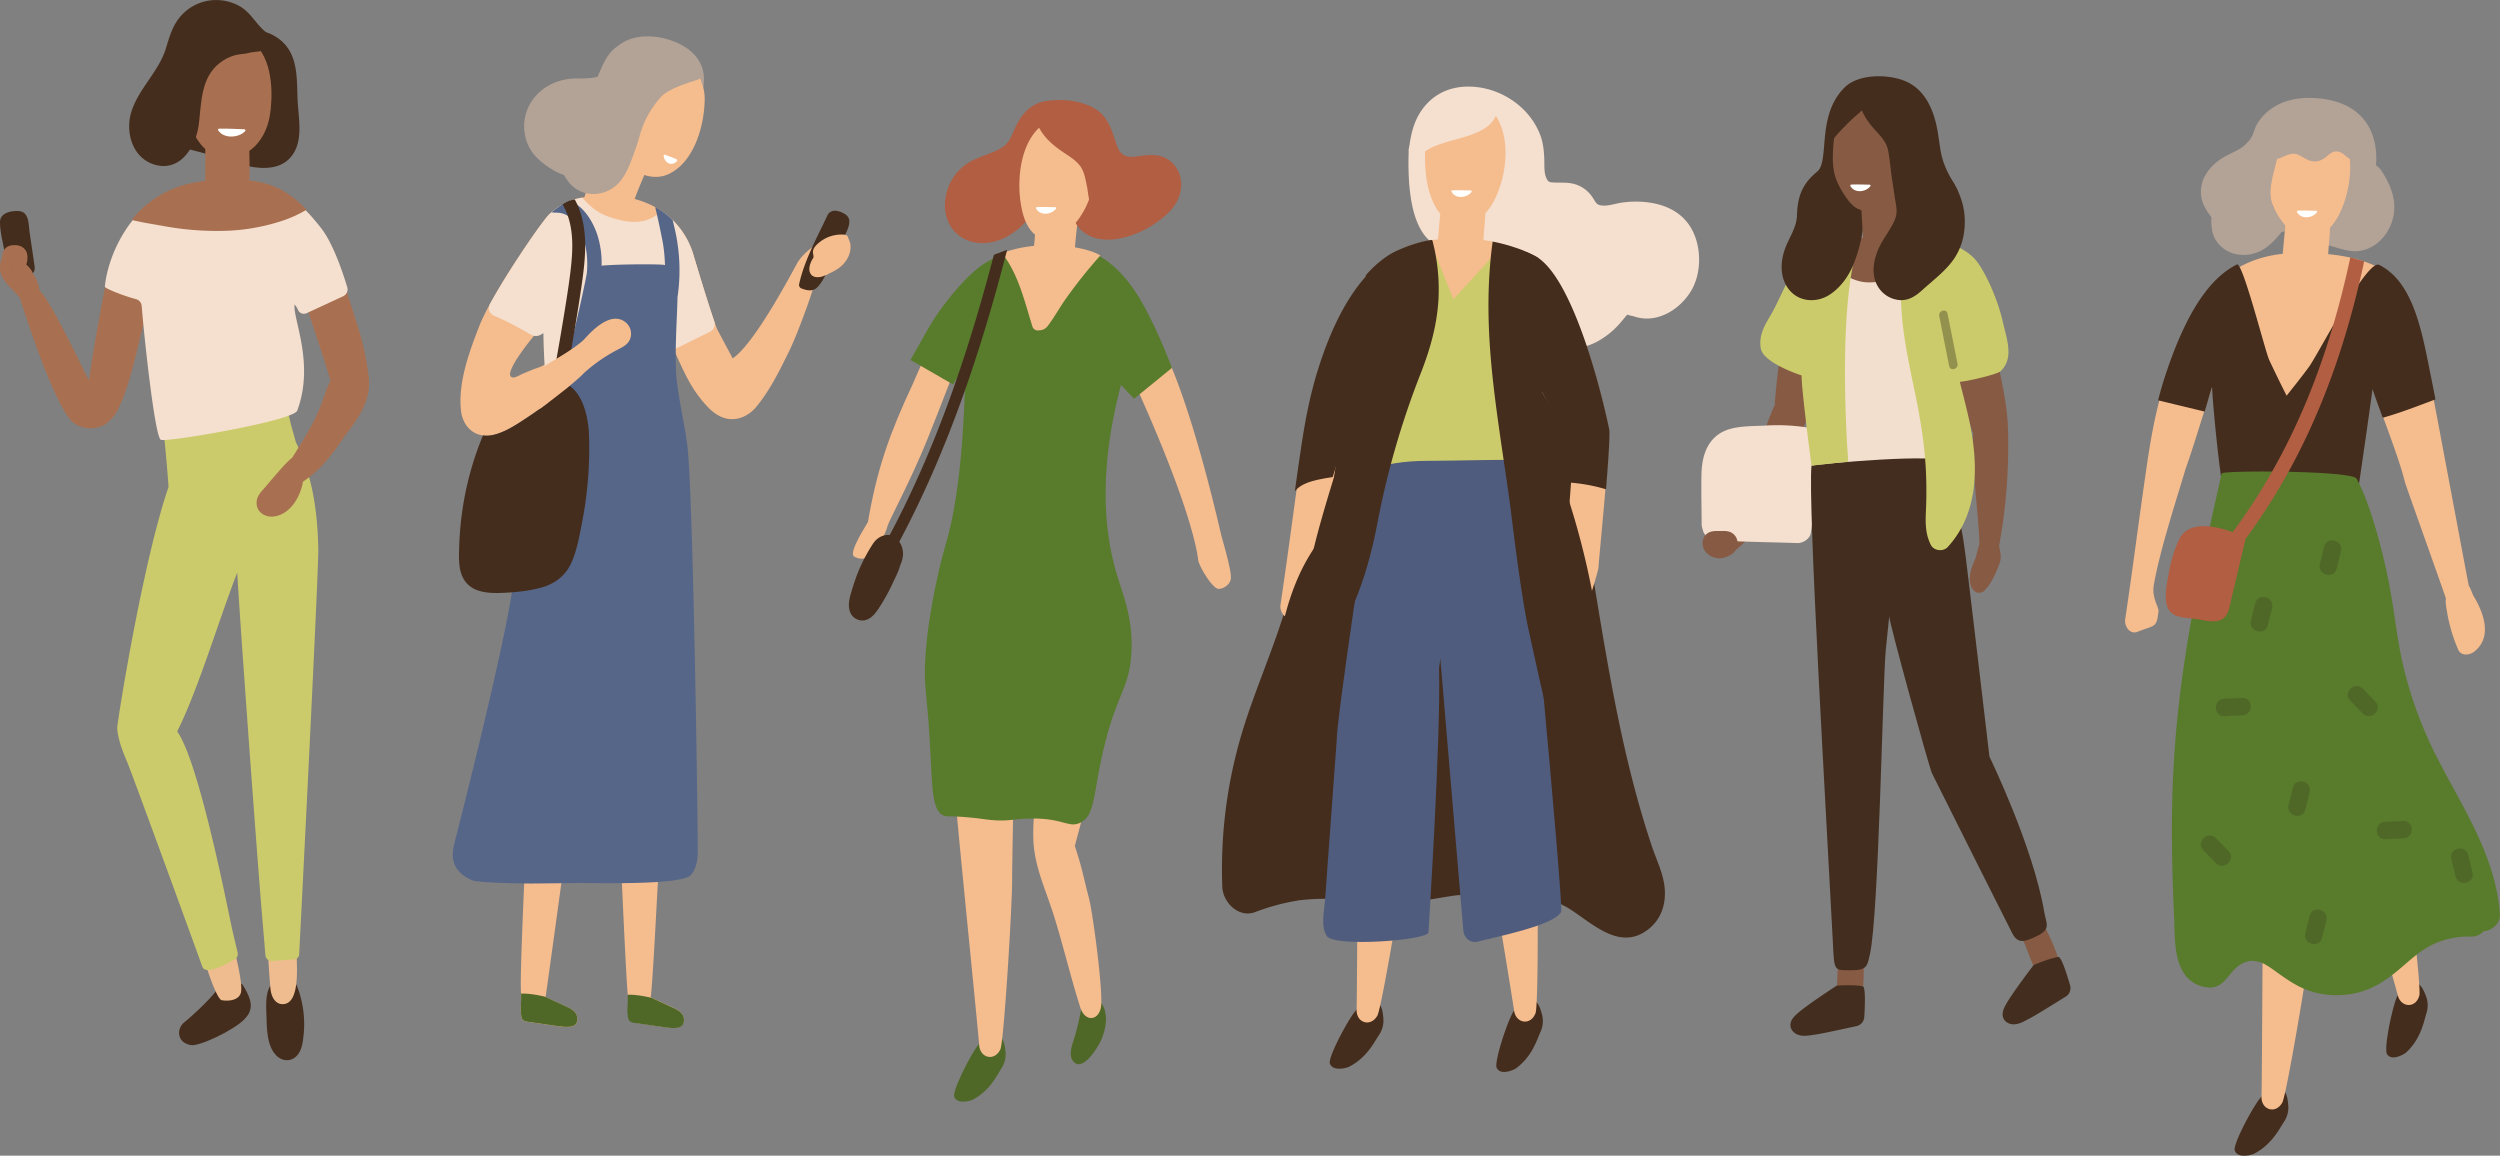
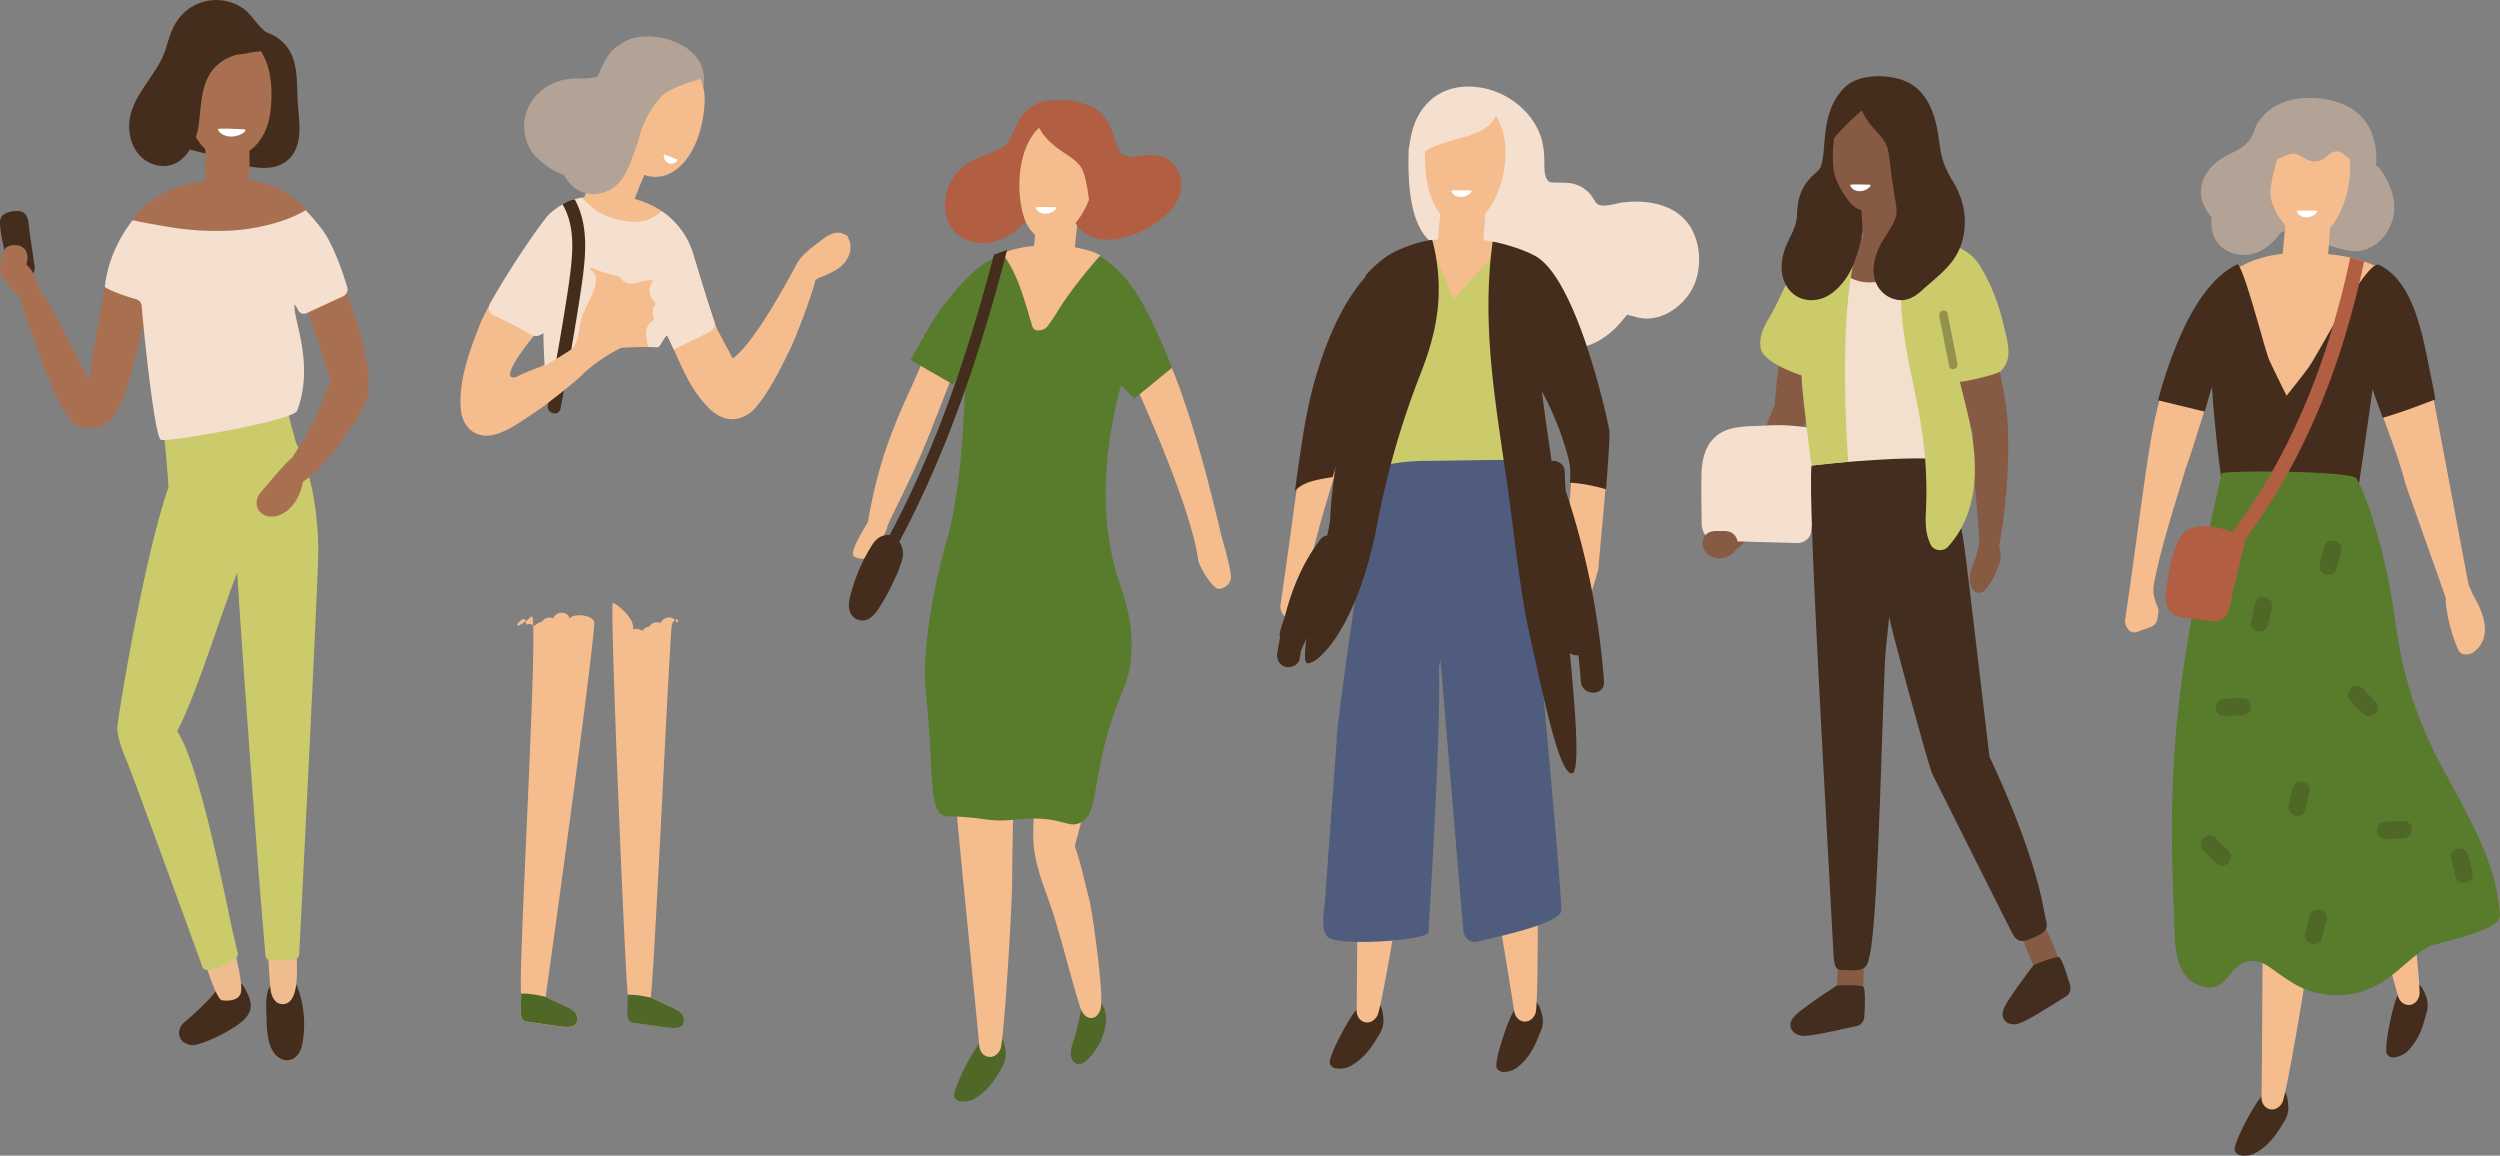
<svg xmlns="http://www.w3.org/2000/svg" viewBox="0 0 1730.06 799.76">
  <rect x="0" y="0" width="1730.06" height="799.76" fill="#808080" stroke="none" />
  <defs>
    <style>.cls-1{fill:#f5bc8e;}.cls-2{fill:#4f6827;}.cls-3{fill:#b3a296;}.cls-4{fill:#f5dfce;}.cls-5{fill:#566688;}.cls-6{fill:#442d1d;}.cls-7{fill:#587b2c;}.cls-8{fill:#b15e42;}.cls-9{fill:#efbc90;}.cls-10{fill:#a87051;}.cls-11{fill:#cccb6b;}.cls-12{fill:#4f5c7d;}.cls-13{fill:#875a44;}.cls-14{fill:#422d1e;}.cls-15{fill:#f3dfce;}.cls-16{fill:#93914e;}.cls-17{fill:#fff;}</style>
  </defs>
  <title>SFWI2</title>
  <g id="Layer_2" data-name="Layer 2">
    <g id="_1" data-name=" 1">
      <path class="cls-1" d="M588.6,170.36c-.21-5.31-4-9.82-9.57-9.33-5.34.46-10.37,5.11-14.5,8.2-4.7,3.52-9.19,7.13-12.4,12.12-1.77,2.74-29.1,56-45.1,66.64-.25-.45-.49-.91-.73-1.36-4.09-7.75-5.52-10.31-9.61-18.06-2.78-5.28-15.78-48.72-16.86-52.34a55.11,55.11,0,0,0-28.11-33.79c-11.63-5.8-24.1-7.71-36.68-7.35-16.89,1.48-23.66,4.91-24.1,5.57a48.83,48.83,0,0,0-10.7,7.52c-5.5,5.09-39.94,55.52-48.38,77-7,17.91-14.86,39.07-12.89,58.58,1.22,12.16,10.43,20.13,22.83,17.11,8.74-2.13,17.34-8.17,24.74-13.08a194.79,194.79,0,0,0,47.93-45.44,242.9,242.9,0,0,1,28.43-2.18q6.15-.1,12.31.08c1.64,0,4.77-8.17,6.48-8,9.36,18.53,13.87,34.7,28.41,49.69,14.76,15.23,28.39,5.34,32.67.31,9.69-11.41,16.74-25.82,23.3-39.18,7.07-14.42,18.63-47.84,18.09-49.11.07-.06.13-.13.2-.2a29.2,29.2,0,0,1,4.21-2.29c5.06-2.13,10.17-4,14.19-7.86C586.35,180.13,588.79,175.43,588.6,170.36ZM380.5,245.19c-.32,2.26-.43,4.45-2.15,6.06-2.57,2.42-7.32,3.51-10.51,4.85l-5.95,2.48c-1.79.73-5.07,2.87-7,2.64-8.61-1,14.52-29,17.13-31.66.95-1,2.39.42,1.64,1.43l.47-.38c.17-.17.33-.35.5-.51a1,1,0,0,1,.6-.29,24.62,24.62,0,0,1,5.09-2.84c.67-.28,1.39.41,1.39,1.06A126.2,126.2,0,0,1,380.5,245.19Z" />
      <path class="cls-1" d="M435.28,688.34c0-.83,9.81-1.33,12.25.23,2.81,1.81,5.23,2.63,15,7.27,4.16,2,10.17,3.83,10.64,9.07.4,4.46-1.47,7.59-12.62,5.92-3.46-.52-19-2.65-20.92-3s-3.13-1.48-4-3.44C435.12,703.42,435.62,695.36,435.28,688.34Z" />
      <path class="cls-1" d="M363.78,429.89c-1-6.32-12.67,9.63,0,0Z" />
      <path class="cls-1" d="M367.9,426.57c-1.6,1.36-2.95,2.44-4.12,3.32a2.51,2.51,0,0,1,.05.31l.18,2a6.66,6.66,0,0,1,5,.34C368.8,428.26,368.46,426.1,367.9,426.57Z" />
      <path class="cls-1" d="M411.29,431.7c.48-6.34-14.08-7.59-17.14-3.81-1.62-5.29-9.19-5-11.23-.08-2.74-1.09-6.36-.28-7.79,2.46a7.3,7.3,0,0,0-5,3,6.66,6.66,0,0,0-1.14-.69c1.52,37.49-10.24,238-8.39,254.61.34,7-.63,10.61-.09,13.76.05.25.17,3.52,1.1,4.53,1.46,1.58,2.37,1.42,4.32,1.76s17.47,2.45,20.93,3c11.15,1.67,13-1.46,12.61-5.92-.46-5.24-6.47-7.09-10.63-9.07-5.85-2.78-9.05-4.19-11.28-5.26C377.69,689.67,408.49,468.9,411.29,431.7Z" />
      <path class="cls-1" d="M424,417.54c.38-1.48,13.45,8.14,14.13,16l.18,2a6.66,6.66,0,0,1,6.11,1,7.3,7.3,0,0,1,5-2.95c1.43-2.74,5.05-3.55,7.79-2.46,2-5,9.61-5.2,11.23.08,3.06-3.78-3.24-3.61-3.72,2.72-2.8,37.2-12.55,251.79-14.5,256.16-3.25,7.31-14.51,5.81-14.72,1.73a26.62,26.62,0,0,1-1.05-3.41C432.37,669.87,422.18,424.45,424,417.54Z" />
      <path class="cls-2" d="M360.61,687.6c.28,6.71-.64,10.22-.11,13.3.05.25.17,3.52,1.1,4.53,1.46,1.58,2.37,1.42,4.32,1.76s17.47,2.45,20.93,3c11.15,1.67,13-1.46,12.61-5.92-.46-5.24-6.47-7.09-10.63-9.07-5.84-2.78-9-4.19-11.28-5.26C377.69,689.67,366.28,687.19,360.61,687.6Z" />
      <path class="cls-2" d="M434.42,688.39c.28,6.71-.63,10.22-.1,13.3,0,.26.17,3.53,1.09,4.53,1.47,1.59,2.38,1.42,4.32,1.76s17.47,2.46,20.93,3c11.15,1.67,13-1.45,12.62-5.92-.47-5.23-6.48-7.08-10.64-9.07-5.84-2.78-9-4.19-11.28-5.26C451.5,690.46,440.1,688,434.42,688.39Z" />
      <path class="cls-1" d="M445.17,97.92c-3.63-2.12-9.3-1.62-12.32,1.58-.19.08-.39.14-.57.23-13.39-4.34-24.75,25.51-28.75,39.84-1.33,4.75,4.92.47,9.3,2.23a10,10,0,0,0,4.91.71,9.59,9.59,0,0,0,1.58.57,10.53,10.53,0,0,0,5.28,2.29c5.09,2.37,12.1,1,14.09-6,1.5-5.23,8.55-21.36,8.55-21.36a10.39,10.39,0,0,0,1.28-3.4,9,9,0,0,0,1.11-5.7C450.56,104.72,449.29,100.33,445.17,97.92Z" />
      <path class="cls-3" d="M476.12,33.91c-12.22-8.92-34-12.71-47-3.26-4.36,3.17-6.5,8.69-3.58,13.68,2.52,4.31,9.29,6.78,13.68,3.59,6.94-5.05,19.2-2.47,25.64,2.4,2.87,2.18,2.54,4.94,1.86,8.24-1.23,6-3,11.82-4.46,17.7-3.18,12.48,16.1,17.81,19.28,5.32,2.11-8.27,5.19-16.9,5.6-25.48C487.57,46.91,483.45,39.25,476.12,33.91Z" />
      <path class="cls-1" d="M487.66,68.19c0-20.65-23.57-45.19-42.32-26.71a27.68,27.68,0,0,0-5.43,7.85,13.66,13.66,0,0,0-5.48,5.4c-5.58,9.72-8.12,22.06-8.42,33.17-.26,9.72,2.54,19.74,9.38,26.67s17.94,10.12,27.09,6C480.46,112.37,487.62,86.58,487.66,68.19Z" />
      <path class="cls-3" d="M477.27,37.75c-8.25-4.84-18.47-7.55-28-5.75a19.17,19.17,0,0,0-4.9,1.68A9,9,0,0,0,434,29.22c-12.23,3-16,13.61-20.39,23.83-6.33,1.94-14,.73-20.38,1.64-10.66,1.52-20.06,7-25.85,16.19a31.73,31.73,0,0,0,1.27,35c7.76,9.55,19.23,14.69,21.59,15.21a62.16,62.16,0,0,0,3.9,5.64c9.86,11.42,27.27,9.25,35.86-2.3,4.8-6.45,7.38-14.72,10.07-22.23.91-2.55,1.73-5.11,2.44-7.7a65.67,65.67,0,0,1,15.15-27.67c4.87-5.21,17.68-9.28,24.58-11.49C489.86,52.87,484.51,42,477.27,37.75Z" />
      <path class="cls-4" d="M479.84,176.23a55.48,55.48,0,0,0-22-30.18c-5.27,5-13.64,9.51-27.4,6.5-6.36-1.38-12.16-3.21-17.22-6.48a53,53,0,0,1-10.3-9.34c-8.14,1.58-11.68,3.46-12,3.93a49.06,49.06,0,0,0-10.7,7.52c-4.45,4.13-27.93,38.06-41.16,62.21a5.83,5.83,0,0,0,3,8.21c8.33,3.32,19.2,9.42,25.31,13a7,7,0,0,0,7.48-.33,8.83,8.83,0,0,1,1.18-.66c.17,10,.84,29.86,2.27,33.15,2.94,6.77,10.1-16.86,15.86-21,7-5,5.83-13.75,7.91-21.11,2.4-8.5,7.85-15.72,10.05-24.32a6.85,6.85,0,0,0,.14-2.68,7.19,7.19,0,0,0-4.11-8.2l.64-1.19a125,125,0,0,0,19.75,6.06A9.59,9.59,0,0,0,439.38,196c2.9-.68,5.86-1.41,8.86-2,1.33.06,2.65.1,4,.12l-.07.08c-4.46,4.75-2.85,12.5,1.83,15.74-.3.4-.62.79-.92,1.19-2,2.62-1.72,6.51-.26,9.51-1.05,1.05-2.11,2.09-3.14,3.16a10.09,10.09,0,0,0-2.07,10.37,10.21,10.21,0,0,0,1.25,6h0q3.2,0,6.38.11c1.64,0,4.77-8.17,6.48-8,1.53,3,3.05,6.27,4.6,9.64q12.57-6.09,25.07-12.36a5.89,5.89,0,0,0,2.92-7.18C489.56,208.75,480.72,179.19,479.84,176.23Z" />
-       <path class="cls-5" d="M482.79,580.24c0-20.66-3-226.62-6.76-268.5-1.44-15.82-7.78-40.31-8.25-56-.58-19.28.77-35.29,1.07-50.06a125.46,125.46,0,0,0,1-28.33,130,130,0,0,0-2.66-17.89c-.24-1.08-.82-3.62-1.63-6.89-.07-.27-.17-.33-.17-.33a49.25,49.25,0,0,0-6.36-5.48,59,59,0,0,0-5.63-3.42s.14.52.18.71c2.45,10.18,5,23.06,5.21,24.47a112.07,112.07,0,0,1,1.37,14.41c0,.19,0,.39,0,.58a6,6,0,0,0-1.38-.3c-7.15-.55-31.8-.34-42.47.63a63.65,63.65,0,0,0-2.72-20.62c-3-9.51-9.18-19.78-18.39-24-.22-.11-.44-.21-.67-.3-.8-.34-5.12,2.26-8.22,4.46-2.64,1.87-4.76,3.6-4.76,3.6s2.17.16,4.36.23c11.37.38,17.32,14.25,19.3,23.52a61.87,61.87,0,0,1,.86,18.47c-1.44,9.06-16.6,77.62-22.85,87.56-5.87,9.31-12.29,23.07-14.75,37-8.06,45.56-11.81,78-13.27,89.52-5.36,42.2-38.17,170.07-40.35,178.8-1.59,6.38-5.38,19.45,11.62,27,4.61,2,36.94,2.39,42.57,2.33l31.78-.33c10.59-.11,70.91,1.67,77.23-5.52C484.05,598.73,482.78,588.54,482.79,580.24Z" />
      <path class="cls-6" d="M389.26,141.42s.23.3.3.42c8.49,15,6.91,32.88,4.8,49.36-2.59,20.24-11.19,69.23-15.18,89.24-1.12,5.66,7.55,8.08,8.68,2.4,4.25-21.33,13-71.67,15.7-93.25,2.14-17.26,2.84-35.56-5.64-51.23l-.23-.43a23.37,23.37,0,0,0-4.57,1.36C392.15,139.78,389.26,141.42,389.26,141.42Z" />
-       <path class="cls-6" d="M394.2,267c-8.93,7.34-19.93,15.52-20.18,15.57l0,0q-3.64,2.68-7.44,5.2c-7.4,4.91-16,10.95-24.74,13.08a20.42,20.42,0,0,1-7.61.47,215.89,215.89,0,0,0-13.38,46.3,221.78,221.78,0,0,0-3.07,30.64c-.24,8-.83,17.44,4.27,24.22,5.84,7.79,16.74,8.16,25.64,7.81s18.9-1.33,27.62-3.89,15.78-7.87,19.74-16.21,5.67-17.92,7.42-26.94a269,269,0,0,0,5.11-62.92C407,288.56,403.67,273.79,394.2,267Z" />
      <path class="cls-1" d="M432.37,222.61c-11.68-8.37-27,11.39-29,13.13-12,10.24-26.74,16.16-38.73,26.41-2.79,2.38-2.29,6.06-.35,8.57-3.39,3.07-1.38,8.16,2.1,10.14,1.85,1.85,5,3.31,7.65,1.73.37-.07,24.13-17.84,30.12-24.5a112.27,112.27,0,0,1,22.59-15.76c3.71-2,7.78-3.61,9.33-7.86A10.15,10.15,0,0,0,432.37,222.61Z" />
-       <path class="cls-6" d="M587.72,152.55c-.31-3.64-4.46-5.53-7.69-6.41-4.25-1.15-6.64,1.22-7.21,2.44-7.23,15.53-16.09,31.19-19.79,48a2.58,2.58,0,0,0,1.75,3.08c3.68,1.41,7.76,2.23,10.83-.83,3.8-3.78,6.27-10,8.77-14.74q4.44-8.34,8.27-17C584.51,162.9,588.11,157.27,587.72,152.55Z" />
      <path class="cls-1" d="M587,168.49l0-3.58a2.57,2.57,0,0,0-2.5-2.5,24.24,24.24,0,0,0-16.81,4.78c-2.14,1.64-4.64,3.79-5.08,6.61-.19,1.23.28,2.27.33,3.54,0,.31,0,.63,0,.95-2,2.87-4,7.67-2.06,11.06,1.71,3,5.72,2.82,8.53,1.86,8-2.72,13.8-11.18,16.88-18.57a1.9,1.9,0,0,0-.38-2.09A2.28,2.28,0,0,0,587,168.49Z" />
      <path class="cls-1" d="M745.35,146.9a11.61,11.61,0,0,0-7.69-5.52,14.07,14.07,0,0,0-1.52-.24,12.78,12.78,0,0,0-12.51.66c-7.3,4.66-7,18.32-7.8,26-.89,8.14-3.41,18.87,1.08,26.38,4.83,8.07,14.86,8.77,22.78,5.38,4.95-2.11,3.1-5.37,2.26-10.74,1.52-9.44,2.34-26,3.87-35.43C746.77,147.43,749.56,148.81,745.35,146.9Z" />
      <path class="cls-2" d="M758.93,690.67c-1.56-1.29-1.06,3.64-2.34,4.64-.53-3.89-7.31-3.67-8.05.94a174.54,174.54,0,0,1-4.75,21c-1.3,4.44-4.5,11.75-1.73,16.26,6.06,9.89,17.15-7.85,19.49-12.73C764.57,714.46,769.43,699.33,758.93,690.67Z" />
      <path class="cls-2" d="M680.7,720.52a3.88,3.88,0,0,0-2.53,1.51c-3.26,1.55-19.46,32.48-17.8,36.92,1.34,3.58,5.47,3.76,9.35,3.08a18,18,0,0,0,3.25-.92c12.11-6.27,17.1-17.22,20-21.75a17.56,17.56,0,0,0,2.93-11.15C694.3,711.19,688.25,719.6,680.7,720.52Z" />
      <path class="cls-1" d="M649.54,228.91c-2.68.54-16.28,33.41-17.81,36.67-16,34.17-24.67,58.35-31.09,95.52-.15.88-13.88,21.37-9.6,24,2.51,1.56,6.4,2.26,9.05.51,5.9-3.9,12.64-15.25,14.15-21.71.73-3.13,16-31.41,27.17-59,10.19-25.18,17-43.93,21.4-54C666.93,241.62,649.54,228.91,649.54,228.91Z" />
      <path class="cls-1" d="M845.14,370.41c-5.35-23.25-18.61-77.89-34.19-115.81-.85-1.51-13-23.46-13.86-24.95a8,8,0,0,0-2.41-2.58c-.31-.42-.62-.86-.95-1.28-2.71-3.55-7.13-5.31-11.37-3.24a10.09,10.09,0,0,0-4.87,5.5c-5,1.72-8.25,15.37-4.42,21.07,3.39,5,10.85,13.08,15.58,23.7,38.21,85.74,40.05,112.5,40.43,113.81-.37,3.71,10,21.06,14.27,20.89,3.73-.14,7.83-3.07,8.41-6.94C852.58,395.21,845.56,372.25,845.14,370.41Z" />
      <path class="cls-1" d="M700.42,609.72c.24-40.84,2.15-80.07.7-120.88Q699.89,454,698,419.19c-.58-10.85-15.73-12.18-17.77-2.22-4.6-.52-9.57,2-10,7.81a7.75,7.75,0,0,0-2.05-.36c-5.36-.16-8.51,3.89-9.27,8.72-5.86,37.14-1.48,74.85,1.6,112,3.15,38,15.35,156.9,17.13,178.38.73,8.77,10.79,11.14,14.68,2.53C694.7,720.72,700.29,630,700.42,609.72Z" />
      <path class="cls-1" d="M769.92,442.9a8.85,8.85,0,0,0-7.1-5.6,119.86,119.86,0,0,0,1-15A8.94,8.94,0,0,0,757,413.5a9.07,9.07,0,0,0-10.83.43,8.45,8.45,0,0,0-2.6-.51c-5.21-.17-8.71,3.86-9.28,8.71q-3.28,28-6.56,56.06c-3,15.76-5.28,31.66-7.32,47.56-2.32,18.11-5.92,36.94-5.3,55.24s8.38,34.28,13.87,51.63c6.55,20.67,12,43.86,18.59,64.52,3.25,10.28,12.72,9.43,14.34-.29,1.67-10-5.57-64.83-8.32-75.3-4.18-15.9-4.59-20.51-9.78-36.11l34.83-131.08C780.39,447.69,775.16,443.14,769.92,442.9Z" />
      <path class="cls-7" d="M775.75,266.32c1.62,1.92,9.1,9.6,9.1,9.6L811,254.6s-12-32.28-24.67-51.79c-8.72-13.37-18.49-21.93-26.29-26-11.5-5.93-50.86-12.56-79.16,5.81-12.91,8.38-29.06,29-36.56,41.46-3.12,5.19-14.21,25-14.21,25l29.46,17s6.38-10.88,8.58-12.94c-1.2,65.86-7.29,101-13,121.08a413.61,413.61,0,0,0-10.9,48.55,284.19,284.19,0,0,0-4,34.68c-.84,18,1,20.59,3,52.51,2.11,34.5,1.11,50.69,9.91,54.5,2.12.91,2.16,0,14.86,1,9.17.73,12.42,1.48,17.84,2,11.83,1.09,15.25-.75,26.75-1,23.12-.47,26.66,6.63,34.68,3,10.39-4.73,9.11-18.81,15.85-48.55,9.33-41.16,18.48-43.72,19.82-69.35,1.22-23.46-5.52-38.94-9.91-53.51C764.69,370.48,759.46,328.25,775.75,266.32Z" />
      <path class="cls-8" d="M810.86,112.36c-7.26-6.74-16.28-5.25-25.15-4-6.31.85-10.33-1.06-12.59-7.2-3-8.11-4.72-16.56-11.22-22.79a28.68,28.68,0,0,0-6.66-4.51c-10.9-5-20.85-5.21-30.32-4.06,0,0-.09,0-.11,0a23.64,23.64,0,0,0-8.62,2.65c-7.54,4-11.78,11.29-15,18.92-2.94,7.06-5,9.73-12,13-5.36,2.55-13.61,4.75-19.47,8.53a34.65,34.65,0,0,0-14.94,21.72c-2.21,9.75-.21,20.19,7.36,27.12,7.2,6.6,18.07,7.87,27.14,5.13,14.82-4.47,26-17.53,32.83-31.45a12.83,12.83,0,0,0,1.71,1.1c6.19,3.31,15.15,1.06,18.26-5.56.41-.87.76-1.74,1.08-2.6a62.67,62.67,0,0,0-1.33,6.29c-1.44,9-.32,18.85,7,25.15,13.71,11.81,36.29,4.18,49.46-4.48,6.77-4.46,13.75-10.07,17-17.69C819.06,129,818,118.94,810.86,112.36Zm-58.07-.13c-4.21,2.6-6.95,7.82-8.7,13.14a24.24,24.24,0,0,0-.37-12.28l0-.13a15.76,15.76,0,0,0,6.89-8.78,27.12,27.12,0,0,0,.94-3.78A42,42,0,0,1,752.79,112.23Z" />
      <path class="cls-1" d="M752.19,92.9c-5.87-7.85-16.36-11.73-25.62-8.69a10.73,10.73,0,0,0-5,2.12c-14.37,10.79-17.51,34.06-15.67,50.71.87,7.85,2.83,17.38,8.33,23.41a15.5,15.5,0,0,0,8.5,4.93c3.48,1.09,7,.3,10.41-1.47a20.23,20.23,0,0,0,4.74-3.19,51.57,51.57,0,0,0,8.83-9.53c5.75-8,9-17.43,10.71-27C759.29,113.56,758.87,101.83,752.19,92.9Z" />
      <path class="cls-8" d="M769.85,144c-2.89-4.56-3.3-10.18-3.63-15.8,1.95-9.89-1.44-21.58-6.14-30.23A27.74,27.74,0,0,0,750,87.61c-2.09-1.3-4.4-2.28-6.42-3.68s-3.58-3.5-5.4-5.23a6.3,6.3,0,0,0-8.22-.74c0-.09-.06-.16-.08-.25C727.35,69.07,714,73.29,716.51,82c3.14,10.8,10.62,17.56,19.68,23.62,4,2.68,8.42,5.36,11.34,9.32,3.14,4.25,3.76,10.15,4.91,15.17.15.66,1.64,15.2,5.6,21.46C762.86,159.14,774.68,151.63,769.85,144Z" />
      <path class="cls-1" d="M759.8,175.85c-9.82-5.07-39.95-10.63-66.17-.71a4,4,0,0,0,.59,1.11C705,190.64,709.13,209,714.44,225.9a3.9,3.9,0,0,0,4.6,2.7,7.36,7.36,0,0,0,6.12-3.16c4.52-5.93,8.15-12.69,12.47-18.78a348.08,348.08,0,0,1,23.84-29.89C760.91,176.44,760.35,176.13,759.8,175.85Z" />
      <path class="cls-6" d="M687.69,176.78c-17.44,66.72-39.56,132.49-72,193.51-1.61-.31-7.72-.29-11.94,6.55A115.29,115.29,0,0,0,590,406.9c-1.52,4.9-3.58,10.88-1.92,16a9.07,9.07,0,0,0,10.11,6.39c5-.91,8.17-5.56,10.72-9.55a136.25,136.25,0,0,0,9.27-17c1.59-3.48,3.73-7.48,4.77-11.48a23.31,23.31,0,0,0,1.78-5.72,14.83,14.83,0,0,0-2.39-10.69C656.21,311.28,679,242.6,696.93,173c0-.13-3.23,1.1-5.92,2.14C689.4,175.79,687.9,176,687.69,176.78Z" />
      <path class="cls-6" d="M207.05,686.62c-.22-.71-.45-1.43-.71-2.14-.07-.19-.13-.39-.2-.58h0c-.23-.6-.47-1.2-.74-1.8-1.4-3.14-4.4-4.09-7.28-3.57a6.24,6.24,0,0,0-3.5-.83c-11.84,1.27-10.5,16.56-10.22,25.37s.21,21.56,7.51,28c3.92,3.46,9.58,3.58,13.3-.24s4.31-9.36,4.87-14.33A73.06,73.06,0,0,0,207.05,686.62Z" />
      <path class="cls-6" d="M167.82,681.36c-1.51-2.35-8.63,2.35-9.82,4.3-.59-3.1-5.35-4.91-7.42-1.39-2.78,4.7-15.55,17.16-23.19,23.3-5.12,4.12-5.33,13.92,4.67,15.67,6.14,1.07,30.37-10.71,37.18-18C174.57,699.63,175.85,693.86,167.82,681.36Z" />
      <path class="cls-9" d="M159.8,648.73c-2.08-6.88-.37-1.25-3.19-7.86v0h0c-.13-.31-.26-.64-.4-1-1.75-4.06-7.87-1.43-7.4,2.54a4.36,4.36,0,0,0-4.15,2.06,4.17,4.17,0,0,0-1.67,4.06v.11a4.35,4.35,0,0,0-3.08,4.84c.29,2.15.62,4.29,1,6.43a4.21,4.21,0,0,0-.08,2.25c.9,4.07,9,29.4,12.62,30,5,.87,11.55,0,13.15-4.84C168.66,681.09,161.64,654.79,159.8,648.73Z" />
      <path class="cls-9" d="M204.89,652.9a3.76,3.76,0,0,0-3.27-3.81,4,4,0,0,0-4.39-2.52,3.27,3.27,0,0,0-3.48-2.27c-.72-4.5-6.61-4.11-7.06.69-.14,1.52-.27,3-.39,4.57a3.21,3.21,0,0,0-1.33,3.3c.25,2,1.5,26.21,2.34,32.38.58,4.21,2.92,9.66,8.28,9.66C209.14,694.9,204.89,662.9,204.89,652.9Z" />
      <path class="cls-10" d="M254.86,258.27A187.93,187.93,0,0,0,250,234.08c-2.53-9.33-15.9-50.37-15.9-50.37s-8.77-5-11.13-3.87a6.12,6.12,0,0,0-2.6,8.64,4.59,4.59,0,0,0-.32,2.48c0,.16.05.31.07.47a5.63,5.63,0,0,0-5.16,6c-3.49-3.38-9.54-6.54-7.77-.74,5.42,17.7,13.66,40.89,19.07,58.6,2.15,7,4.11,14.91,10.2,19.65,5.09,4,8.8,5.85,14,1.61C256.14,272,255.73,264.77,254.86,258.27Z" />
      <path class="cls-11" d="M220.27,379.84c-.31-16.54-1.93-33.3-6.25-49.32a135.79,135.79,0,0,0-8.23-22.35c-.31-.67-.64-1.35-1-2q-1.68-6.13-3.45-12.26c-2.5-11.31-5.35-22.58-8.69-33.78-1.15-3.89-4.09-5.48-7-5.35a7.21,7.21,0,0,0-2-2.2l-.1-.31c-1.77-6-8.24-6.52-12-3.52A7.16,7.16,0,0,0,167,252c-4-1.07-8.9.73-9.48,5.14a8.9,8.9,0,0,0-7.25-.62,6.89,6.89,0,0,0-5.93-3.17,7.65,7.65,0,0,0-7.35,6c-3.61-.08-7.54,2.15-8.29,6-3.31.3-6.32,2.67-6.39,7.26l-3.34,4.34a8.41,8.41,0,0,0-6.45,7.14,57.58,57.58,0,0,0,.19,11.74,7.54,7.54,0,0,0,.63,5.25c0,.14.11.36.16.5.68,4.64,3.13,33.4,3.11,35.51C98.74,388.94,80.88,501,81.11,504.06c.59,7.86,3.81,16,6.87,23.19,3.23,7.57,46.4,126,52.06,141.76,2.16,6,16.28-1.52,22.39-5.14a4.4,4.4,0,0,0,2-4.84c-1.16-4.75-3.34-13.8-4.48-19.23-3.54-16.83-22.59-113.06-37.33-133.65,14.67-29.08,29.6-79.63,41.58-109.91,1.17,24.45,13,187.09,16.86,233.71.72,8.63,2,23.57,2.6,31a4.5,4.5,0,0,0,4.83,4.12l15.1-1.14a3.71,3.71,0,0,0,3.44-3.51C208.62,629.83,220.55,394.53,220.27,379.84Z" />
      <path class="cls-10" d="M103.9,182.18c-.42-3.37-2-6.13-6-6.84a7.08,7.08,0,0,0-3.33.2c-2.33-2.63-7.61-3-9.17.63q-1.29,3-2.35,6.08c-2.83-2.22-6.67-1.54-7.58,2.74-3.68,17.22-8.09,41.84-11,59.21-.61,3.62-2.44,15.4-3,19-.81-1.09-26.42-55.73-34.09-62.05A28.45,28.45,0,0,0,24.45,192,65.82,65.82,0,0,0,18,182.77c-.29-3.24-.12-7.2-2.14-9.91A4.19,4.19,0,0,0,11.31,171a6,6,0,0,0-.88.3,6.6,6.6,0,0,0-1.33-.73,5.15,5.15,0,0,0-4.24.18C2.78,171.9,2.09,174.1,2,176.35c-2.1,5.17-3.15,10.58-.18,15.85,3.1,5.51,8.46,9.22,12.12,14.29a2.35,2.35,0,0,0,.1.58c5.83,18.67,25.7,78.32,37.56,86.08a20.43,20.43,0,0,0,19.57,1.4,9.42,9.42,0,0,0,1.44-.8A14.73,14.73,0,0,0,76,290.88a19.94,19.94,0,0,0,4.77-5.9c5.85-11.14,9.29-23.49,12.36-35.63,3.31-13.07,6.45-26.19,9.67-39.29C104.81,201.74,109.12,190,103.9,182.18Z" />
      <path class="cls-6" d="M206,70.11c-.72-13.14.62-28.56-8.61-39.15-7.5-8.61-20.4-12.56-31.21-8.46-8.94,3.39-5.07,17.9,4,14.47a14.91,14.91,0,0,1,2.8-.76,7.63,7.63,0,0,0-1,3.77c-.18,9.87,3.25,19.29,2.66,29.24-.48,7.93-3.51,16.67-10,21.68-3.24,2.48-38.14-28.73-35.95-24.89.54.94-14.22,31.75-13.22,32.39,0,1.7,31,8.26,45.89,13.6,12.06,4.33,28.45,7.29,38-1.37C210.53,100.45,206.75,83.5,206,70.11Z" />
      <path class="cls-10" d="M172,89.48A5.71,5.71,0,0,0,167.94,84,6.36,6.36,0,0,0,159,85.45a5.77,5.77,0,0,0-1.68,1.11,5.09,5.09,0,0,0-5.72,3.13c-2.74-.83-5.84,0-6.87,3.3a6.12,6.12,0,0,0-2.66,4.9q0,10,0,20c-.13,5.26-.08,10.54,0,15.82a6.83,6.83,0,0,0,.21,1.55,5.16,5.16,0,0,0,2.91,5.65,29.84,29.84,0,0,0,17.71,3.65c6.73-.82,9.33-5.15,9.56-11.59C173,118.47,172.62,103.93,172,89.48Z" />
      <path class="cls-10" d="M130.12,48.85c4-20.25,27.92-36.3,46.74-17.88,13.07,12.81,11.72,38.36,9.83,49.31-1.65,9.58-6.36,18.85-14.43,24.31s-19.58,6.4-27.73.53C128.51,93.58,126.55,66.89,130.12,48.85Z" />
      <path class="cls-6" d="M183.38,21.72c-6.29-5.28-9.77-12.78-17-17.12a33.15,33.15,0,0,0-22.92-4,32.64,32.64,0,0,0-19.38,11.74c-4.88,6.16-7,13.64-9.23,21C109.9,49.55,96.3,60.86,91.05,76.92c-4.67,14.3.47,32.79,16.46,37.16,17.81,4.86,28.23-13.27,30.07-28.12,1.89-15.22,1.36-32.69,15.11-42.83a31.41,31.41,0,0,1,9.57-4.8c3.36-1,6.87-.84,10.19-1.79,2.36-.68,9.16-.74,10.28-2.14C188.64,34.81,189,26.41,183.38,21.72Z" />
      <path class="cls-4" d="M222.39,158.07c-20.16-25.83-35-32.87-62.91-32.83-23.51,0-40.94,3.9-57.52,17-15.84,12.57-27.42,36.18-29.4,56.11-.12,1.27,13.72,6.67,21.5,8.65a5.37,5.37,0,0,1,4,4.76c1.52,19.67,9.07,90.86,13.28,92.62s91.7-13.11,94.34-20.19c12.15-32.61-3-63.11-1.84-73.5a13.67,13.67,0,0,1,2.4,3.85,4.43,4.43,0,0,0,5.91,2.2L237.5,205a5.25,5.25,0,0,0,2.8-6.27C237.57,189.62,230.69,168.7,222.39,158.07Z" />
      <path class="cls-10" d="M253.41,256.13a7.43,7.43,0,0,0-9.23-4.44,7.27,7.27,0,0,0-2.4.35c-13.8,4.31-15.67,18.78-20.47,30.41-5,12-12.16,23.26-19.17,34.37l-.15.1c-4.76,3.58-16.49,18-18.88,20.68-2.53,2.86-5.13,5.49-5.51,9.45-.65,6.85,5.33,11.12,11.75,10.39,11.3-1.3,18.54-13.38,20.31-24.12,12-7.87,20.76-19.37,28.69-31.22l.56-.85q1.92-2.44,3.77-4.93C251.05,285.09,259.23,270.34,253.41,256.13Z" />
      <path class="cls-6" d="M23.94,184.23,20.49,160.7c-.82-5.63-.2-14.3-7.77-14.65C7.44,145.81,0,147.3,0,153.73c0,6.93,2.15,14.57,3.36,21.38a4.51,4.51,0,0,0,1,2.26,24.79,24.79,0,0,0,2.44,6.51,4.7,4.7,0,0,0,1.8,1.93,10.06,10.06,0,0,0,2,2.75,9.12,9.12,0,0,0,11,1.32C23.75,188.65,24.27,186.47,23.94,184.23Z" />
      <path class="cls-10" d="M22.3,188.06A8.52,8.52,0,0,0,21,186.11,22.6,22.6,0,0,0,18.15,183a13.14,13.14,0,0,0,.75-6.33A7.61,7.61,0,0,0,13.17,170c-2.52-.67-6.2-.51-8.42,1-3.17,2.13-3,6.43-3.49,9.82-.35,2.5.61,5,3.25,5.71a5,5,0,0,0,3.94-.69,7.37,7.37,0,0,0,.87,2.13c1,1.71,3.17,2.59,4.39,4,.19.27.38.53.56.82C17.45,197.88,24.91,193.4,22.3,188.06Z" />
      <path class="cls-10" d="M159.46,124.21c-23.5,0-40.94,3.9-57.51,17a66.31,66.31,0,0,0-10.79,11c7.08,1.74,14.38,2.85,21.31,4.09a204.91,204.91,0,0,0,42.88,3.45,138.33,138.33,0,0,0,40.07-7,81.36,81.36,0,0,0,16.73-7.65C196.59,129,182.46,124.18,159.46,124.21Z" />
      <path class="cls-3" d="M1648.91,137.81a23.45,23.45,0,0,0-4.51-8.62c-2.58-3.23-2.93-4.19-1.41-8.41,2.41-6.72,7.47-48.67-39-52.76-31.36-2.76-42.49,16.46-43.87,22.23-2.55,5.86-1.7,12.33-4,18.36a8,8,0,0,1-.39.84,33.67,33.67,0,0,1-3.82,3.2c-5.21,3.85-10.05,8.42-12.2,14.7a19,19,0,0,0,2.27,17.31,19.57,19.57,0,0,0,5.53,4.92c3.33,6.55,4.06,13,12.29,15.37,7.33,2.07,15-1,19.73-6.78,3.63-4.43,5.56-9.84,6.91-15.36a89.22,89.22,0,0,0,16.83,9l.2.08c-6.83,4.57.12,15.85,8,11.8,2.21-1.14,6.17,1,8.34,1.62a26.39,26.39,0,0,0,9.68.91,22.49,22.49,0,0,0,19.46-28.4Zm-51.35-22.7a13.37,13.37,0,0,0-4.37,15.12,18.51,18.51,0,0,1-3-2.86c0-.09.09-.17.13-.26,2.39-5.76,4.84-11.59,7.57-17.26Z" />
      <path class="cls-3" d="M1648,118.12c-4.13-6.24-14.9-9.62-20.42-2.64a92.3,92.3,0,0,0-7.66,10.78c-.37.62-.71,1.25-1.05,1.88A12.73,12.73,0,0,0,1608,131.7a12.9,12.9,0,0,0-3.33,6l-1.39-1a56.89,56.89,0,0,0-13.19-7.41c0-6.4-2.81-12.36-9.71-15.87a18.75,18.75,0,0,0-2.87-1.16,54.87,54.87,0,0,0,7.78-14.94c2.28-6.64-2.61-14.22-9.08-16-7.13-2-13.7,2.41-16,9.08a26.24,26.24,0,0,1-3.3,6.31,40,40,0,0,1-4.49,4.62c-3.44,2.78-10.38,5.34-15,8.35-6.17,4-11.7,10-13.6,17.33-2.21,8.51.64,15.78,5.88,22.39.15.2.44.65.67,1,0,.15,0,.31,0,.49a33.09,33.09,0,0,0,.89,10.4c2,7.38,8.48,12.85,15.81,14.51a26.15,26.15,0,0,0,20.12-3.79,42.8,42.8,0,0,0,8.42-7.53c1.06-1.21,2.15-2.43,3.11-3.72l.14-.17a13.58,13.58,0,0,0,7.68-4l.2.13c4,2.62,7.43,6,11.69,8.23,5,2.55,10.28,4.06,15.62,5.57s11.15,3.61,16.87,3.31c12.23-.64,21.85-10.75,24.91-22.18C1659.08,139.49,1654.62,128.17,1648,118.12Z" />
      <path class="cls-1" d="M1711.64,412.24c-.53-.88-2.49-6.39-3.18-6.91-.26-.78-24.5-130.58-26.17-138.64-6.51-31.43-11.52-69.25-36.54-81.71-14.91-7.42-31.31-9.38-47.77-9.93-16.12-.53-31.61,1.19-46.12,8.62-13.84,7.08-35.9,25-53.21,78.51-6,18.58-9.62,37.34-12.49,56.59-6,40.46-9.46,69.34-15.48,109.81-.68,4.57,3.06,10.85,8.61,8.61,12-4.86,13.18-2.36,14.42-14.25.3-2.93-4.72-9.08-3.24-17.92,4.14-24.68,17.74-65.67,21.91-80.28,5.66-15.6,13.44-42.4,18.91-58.05-.26,3,20.92,45.21,22.67,71.75.46,7-23,40.86-15.66,40.86,7.8,0,12.06-6,13-13,.27-2,.57-4.07.85-6.11a14,14,0,0,0,12.48,2.82,13.57,13.57,0,0,0,9.76,5.38,13,13,0,0,0,13-4.49,13.79,13.79,0,0,0,7.49,3.69,14,14,0,0,0,6.57-.85c0,5.64-.07,11.28-.07,16.92a11.92,11.92,0,0,0,4.52,9.82,13.12,13.12,0,0,0,11.2,11c5.7.68,13.3-60,14.18-66.46,5-36.82,5.35-33.85,10.34-70.66,5.62,17.22,18.42,48.74,22.66,66.36.42,1.72,27.48,77.41,28.3,80.34a7.36,7.36,0,0,0,0,1.05c-.48,1.21.66,7.38.9,8.8a110.7,110.7,0,0,0,7.66,25.68c2,4.63,7.9,3.81,11,1.42C1725.17,440.9,1718.62,423.67,1711.64,412.24Z" />
      <path class="cls-1" d="M1607.59,147.87a4.22,4.22,0,0,0-2.06,0,3.85,3.85,0,0,0-4.45,0l-.28-.06c0-.23,0-.45,0-.68a3.31,3.31,0,0,0-2.73-3.25c-.87-3.15-6-4.1-7.21-.26-.24.79-.46,1.59-.69,2.39l0,0c0-4.48-7.06-4.25-7.55.1q-2.65,23.32-4.14,46.75c-.21,3.34,3.76,4.16,6,2.59a10.71,10.71,0,0,0,.47,1c1.54,2.9,5.53,1.76,6.78-.6a4.74,4.74,0,0,0,.5.26c1.75.68,4.36-.74,4.65-2.44,0-.13,0-.26.07-.39,1.68,1.43,4.85,1.47,6-.43a3.72,3.72,0,0,0,2.79-3.16l.19-1.59a3.57,3.57,0,0,0,3-1.68c2.41-4.54,2.13-11.08,2.62-16.07.64-6.47,1-13,1.16-19.46C1612.78,147.91,1609.84,147,1607.59,147.87Z" />
      <path class="cls-1" d="M1582.8,84.59a26.23,26.23,0,0,1,28.86-2,12.53,12.53,0,0,1,4.81,3.36c12.9,14.26,11.34,37.87,5.9,53.72-2.56,7.48-6.63,16.32-13.69,20.82a16.66,16.66,0,0,1-10,2.66c-3.9.18-10.22-.8-13.39-3.39a22.92,22.92,0,0,1-4.34-4.35,55.51,55.51,0,0,1-7.31-11.59c-4.41-9.28-3.16-20.12-2.92-30C1571,103,1573.88,91.63,1582.8,84.59Z" />
      <path class="cls-3" d="M1626.33,82.5a33.36,33.36,0,0,0-17.57-10.38c-.34-.28-30.67,6.92-30.59,7.83a36.8,36.8,0,0,0-5.39,5.19,4,4,0,0,0-1.12,1.39,30.17,30.17,0,0,0-5.62,12,5,5,0,0,0-3.35,3.09,6.87,6.87,0,0,0,2.79,8.2c-1.17,4.33-2.13,8.74-2.91,13-1.35,7.38-1.11,14.46,2.56,21.15,3,5.54,11,4.13,7.94-1.42-3.45-6.27-1.27-16.72.4-23.29.78-3,1.5-6.14,2.31-9.21.42-.12.82-.26,1.21-.39,4.27-1.48,8.49-4.51,13.08-2.7,3.82,1.5,6.55,4.39,10.89,4.7,4.13.3,7-1.53,10-4.13,2.75-2.4,5.6-3.75,9.23-1.87,3.33,1.73,4.79,5.29,9.14,4.52,3.29-.58,5.08-3.33,5.59-6.44C1636.12,96.43,1631,87.76,1626.33,82.5Z" />
      <path class="cls-6" d="M1683.33,265.77c-6.57-31.71-11.62-69.88-36.88-82.45-8.52-4.25-42,61.63-48.75,70.79-4.91,6.73-10.17,13.18-15.29,19.74q-6.23-12.3-12.09-24.77C1567.26,242,1551.93,181,1548,183c-14,7.15-32.49,24.22-50,78.2-1.7,5.26-3.2,10.54-4.55,15.83l32.22,7.79c2.17-6.87,3.37-11.78,5.2-17-.27,3,3.21,42.85,6.77,66.37,1.8,3.87-2,27.39,2.74,28,6.08.72,13-2.91,14.39-9.4l.21-1.06a11.88,11.88,0,0,0,9.45,6.53c4.67.55,10.26-1.58,12.94-5.72a12.36,12.36,0,0,0,3.17.42,13.57,13.57,0,0,0,3.45-.45,13.14,13.14,0,0,0,12.1,8.35,12.93,12.93,0,0,0,4.69-.85c5.17,8.9,20.34,8.82,24-3,.34-1.09.65-2.17,1-3.25a12.94,12.94,0,0,0,2.06.19,12.59,12.59,0,0,0,1.85-.15c1.14-8,7.12-47.39,12.16-84.55,1.92,5.88,4.12,11.76,7.08,19.84,12-3.33,24.81-8.34,36.46-12.7C1684.31,270.78,1683.58,267,1683.33,265.77Z" />
      <path class="cls-6" d="M1568.14,757.11a4,4,0,0,0-2.62,1.5c-3.38,1.53-20.61,32.95-19,37.54,1.3,3.7,5.54,4,9.54,3.35a18.36,18.36,0,0,0,3.35-.88c12.54-6.2,17.88-17.34,20.94-21.93a18.07,18.07,0,0,0,3.22-11.39C1582.28,747.8,1575.9,756.31,1568.14,757.11Z" />
      <path class="cls-1" d="M1599.58,648.26c4.5-40.58,10.49-79.4,13.3-120.14q2.4-34.78,4.16-69.6c.56-10.85-14.37-13.75-17.44-4.06-4.52-1-9.72,1-10.8,6.72a8.23,8.23,0,0,0-2-.57c-5.32-.72-8.88,3-10.14,7.7-9.7,36.33-9.27,74.29-10.08,111.6-.83,38.13-1.09,157.65-1.56,179.2-.19,8.8,9.58,12.2,14.34,4C1582.32,758.06,1597.35,668.37,1599.58,648.26Z" />
      <path class="cls-6" d="M1661.8,686.12a4,4,0,0,0-2.1,2.17c-2.81,2.41-10.58,37.4-7.74,41.35,2.28,3.19,6.42,2.26,10.09.55a17.43,17.43,0,0,0,3-1.78c10.32-9.46,12.33-21.64,14-26.9a18.06,18.06,0,0,0-.09-11.84C1672.77,673.23,1669,683.19,1661.8,686.12Z" />
      <path class="cls-1" d="M1661.58,572.83c-7-40.23-12.12-79.18-20.8-119.08q-7.41-34.06-15.45-68c-2.5-10.58-17.65-9.19-17.89,1-4.61.3-9,3.7-8.49,9.46a8.5,8.5,0,0,0-2.08,0c-5.31.79-7.69,5.34-7.58,10.23.84,37.58,11.86,73.92,21.5,110,9.86,36.85,43,151.68,48.58,172.5,2.27,8.5,12.6,9,14.89-.13C1675.69,683.07,1665.05,592.75,1661.58,572.83Z" />
-       <path class="cls-7" d="M1730,632.59c-3-40.94-26.46-74.64-44.44-110.21a280.11,280.11,0,0,1-21.48-57.54c-5.25-20.62-6.95-41.75-11.09-62.56-4.89-24.55-13.76-56.36-22.24-71.09-3.21-5.58-92.78-5.84-93.31-3.53-22.79,100.39-34.28,164.64-34.43,244.75,0,20.18.5,40.36,1.47,60.51.78,16.29-1.35,43,18.34,49.34,19.53,6.29,17.8-15.1,34.87-17.32a21.22,21.22,0,0,1,7,1.1c3.83,1.58,7.33,4.19,10.68,6.59,7.42,5.33,14.53,10.33,23.31,13.24a60.58,60.58,0,0,0,32.19,1.24c10.95-2.49,20.11-8.55,28.61-15.62,7.58-6.3,14.14-12.82,22.91-17.32a58.29,58.29,0,0,1,27.61-6.06,10.82,10.82,0,0,0,8.72-3.7l.93-.09C1725.17,643.49,1730.48,638.6,1730,632.59Z" />
+       <path class="cls-7" d="M1730,632.59c-3-40.94-26.46-74.64-44.44-110.21a280.11,280.11,0,0,1-21.48-57.54c-5.25-20.62-6.95-41.75-11.09-62.56-4.89-24.55-13.76-56.36-22.24-71.09-3.21-5.58-92.78-5.84-93.31-3.53-22.79,100.39-34.28,164.64-34.43,244.75,0,20.18.5,40.36,1.47,60.51.78,16.29-1.35,43,18.34,49.34,19.53,6.29,17.8-15.1,34.87-17.32a21.22,21.22,0,0,1,7,1.1c3.83,1.58,7.33,4.19,10.68,6.59,7.42,5.33,14.53,10.33,23.31,13.24a60.58,60.58,0,0,0,32.19,1.24c10.95-2.49,20.11-8.55,28.61-15.62,7.58-6.3,14.14-12.82,22.91-17.32l.93-.09C1725.17,643.49,1730.48,638.6,1730,632.59Z" />
      <path class="cls-8" d="M1626.4,178.09s-.22,1.48-.33,2c-14.81,68.25-39.12,131.68-81,188.17-12.26-4.54-30.76-8.23-37.13,5.17a91.55,91.55,0,0,0-7.15,23.45c-1.21,6.92-3.6,17.18-.56,23.92,3.27,7.23,13,6.62,19.66,7.57,6.51.92,15.62,4.09,20.38-2.11,2.44-3.17,2.9-7.63,3.8-11.4q1.61-6.76,3.2-13.53l6.75-28.44c42.19-57.13,66.81-121.59,81.73-190.56.08-.37.24-1.56.24-1.56Z" />
      <path class="cls-2" d="M1608.42,378.24q-1.51,6.06-3,12.12c-1.87,7.49,9.7,10.69,11.57,3.19l3-12.12C1621.85,373.93,1610.28,370.74,1608.42,378.24Z" />
      <path class="cls-2" d="M1598.33,633.74q-1.51,6.06-3,12.12c-1.87,7.49,9.7,10.69,11.57,3.19l3-12.12C1611.77,629.43,1600.2,626.24,1598.33,633.74Z" />
      <path class="cls-2" d="M1551.6,483l-12.47.58c-7.72.35-7.47,12.36.25,12l12.48-.58C1559.57,494.63,1559.33,482.62,1551.6,483Z" />
      <path class="cls-2" d="M1696.36,594.27q1.47,6.08,2.93,12.14c1.81,7.51,13.54,5,11.73-2.52l-2.92-12.14C1706.29,584.24,1694.55,586.75,1696.36,594.27Z" />
      <path class="cls-2" d="M1663,568.14l-12.48.57c-7.71.36-7.46,12.36.26,12l12.48-.57C1671,579.78,1670.74,567.78,1663,568.14Z" />
      <path class="cls-2" d="M1560.74,417.43q-1.5,6.06-3,12.12c-1.86,7.49,9.71,10.69,11.58,3.19l3-12.12C1574.18,413.12,1562.61,409.93,1560.74,417.43Z" />
      <path class="cls-2" d="M1586.76,545q-1.5,6.06-3,12.12c-1.86,7.49,9.71,10.69,11.58,3.19l3-12.12C1600.2,540.67,1588.63,537.48,1586.76,545Z" />
      <path class="cls-2" d="M1643.85,485.57l-8.7-9c-5.39-5.54-14.2,2.6-8.82,8.15l8.71,9C1640.42,499.26,1649.24,491.11,1643.85,485.57Z" />
      <path class="cls-2" d="M1542.22,589.08l-8.7-9c-5.38-5.53-14.2,2.61-8.82,8.15l8.71,9C1538.79,602.77,1547.61,594.63,1542.22,589.08Z" />
      <path class="cls-4" d="M1169.23,156.15c-13.84-20.83-44.22-16.62-49.08-15.55-4.16.91-9.18,2.35-13,1.36-2.81-.74-3.18-2.66-5.13-5.47a22.12,22.12,0,0,0-13.79-9.45c-4.64-1-9.24-.44-13.91-.8-2-.16-2.86-.37-4-2.56-2-4-1.47-9.3-1.63-13.59-.21-5.5-.75-11.1-2.66-16.29-7.65-20.71-29.33-34.45-51.28-33.86-13.19.35-24.35,6.28-31.61,17.35-5.56,8.48-7.4,18.51-8.35,28.49-1.39,50.12,12.23,60.39,20.6,65.13,9.6,5.44,20.76,4.38,31.21,6.41a31,31,0,0,1,19.36,12.4c4.86,6.44,8.16,14,10.77,21.58a72.92,72.92,0,0,0,3.3,8.12c-2.23,4.16-2,10,1.76,13.16,12.39,10.59,29.09,11.28,43.34,3.91a57.3,57.3,0,0,0,16.61-13.59c.28-.33,2.55-3,4.3-5.14a45.51,45.51,0,0,0,4.54,1.12c.55.19,1.1.37,1.63.52,15.25,4.36,30.76-5.58,38.27-18.45S1177.61,168.78,1169.23,156.15ZM1003.1,142.42a1.45,1.45,0,0,1-.12.19c-.05.06-.36-.37-.79-1a1.5,1.5,0,0,1,.95.19C1003.12,142,1003.11,142.2,1003.1,142.42Zm33-51.54a10.87,10.87,0,0,0-7.8,8.19h0c-.08-1.79-.19-3.59-.32-5.39a11.05,11.05,0,0,0-21.6-2.92,124.83,124.83,0,0,0-5.68,25.69c-.34,2.66-.5,5.35-.62,8a34.58,34.58,0,0,0-3.74-11.3c.62-9.38,1-22,9.13-28.32,6.49-5.07,16.74-3.22,23.57-.24a34.54,34.54,0,0,1,8.36,5.19A12.85,12.85,0,0,0,1036.06,90.88Z" />
-       <path class="cls-6" d="M1151.66,611.85c-1.38-8.91-5.61-17.53-8.47-26.05-11.9-35.47-20.32-72-27.32-108.71-7-36.9-12.63-74-19-111.07-6-35.29-11.61-71.51-22.73-105.63-5.35-16.39-12.3-32.74-22.52-46.71-12.46-17-29-32.53-51.87-28.12-.75.14-1.48.32-2.2.51a15.34,15.34,0,0,0-3.18-4.17,18.39,18.39,0,0,0-25.45,0c-42.46,39.3-54.91,97.92-62.82,152.77-4.36,30.29-8.41,60.64-17.58,89.94-8.92,28.51-21.2,55.87-29.65,84.55a328,328,0,0,0-13,104.65c.41,10.68,11.34,21.72,22.79,17.36a150.57,150.57,0,0,1,26.85-7.53c1.22-.22,2.45-.42,3.67-.61-.8.13-3,.32.75-.1q3.24-.36,6.49-.59,7-.48,14-.29c19.9.54,39.28,4.37,59.22,1.82,5.68-.73,11.33-1.6,17-2.54,2.19-.37,4.37-.74,6.56-1.08l1.91-.3c-.09,0,2.35-.31,2.71-.35a172.66,172.66,0,0,1,29.56-.28c5,.31,9.89.74,14.84,1.16,2,.18,4,.35,6,.55l3.46.35c.45,0,2.55.36,2.54.34a94.45,94.45,0,0,1,10.54,2.23c1.93.54,3.8,1.22,5.7,1.87l.12,0,.29.19c1.18.74,2.52,1.29,3.72,2,15.6,9.27,34.5,29.63,54.09,16.53C1149.87,637.12,1153.65,624.69,1151.66,611.85Z" />
      <path class="cls-1" d="M1106.23,392.32c-.26-.78,8.67-87.61,7-95.67-6.51-31.42-26.65-107.41-51.67-119.86a117.34,117.34,0,0,0-48.14-11.73c-16.11-.54-31.61,1.19-46.11,8.62-13.84,7.08-35.9,25-53.22,78.51-6,18.58-9.62,37.33-12.48,56.58-6,40.47-9.46,69.35-15.48,109.82-.68,4.57,3.06,10.85,8.61,8.61,12-4.86,13.18-2.36,14.42-14.25.3-2.93-4.72-9.08-3.24-17.92,4.14-24.68,17.74-65.68,21.91-80.28,5.66-15.6,13.44-42.4,18.91-58.05-.26,3,10.59,47.07,12.34,73.62.46,7-12.69,39-5.34,39,7.8,0,12.07-6,13-13,.28-2,.57-4.07.85-6.11A14.06,14.06,0,0,0,980.08,353a13.55,13.55,0,0,0,9.76,5.38,13,13,0,0,0,13-4.49,13.77,13.77,0,0,0,7.48,3.69,14,14,0,0,0,6.58-.85q-.06,8.46-.07,16.92a11.89,11.89,0,0,0,4.52,9.81,13.11,13.11,0,0,0,11.2,11c5.7.68,13.3-60,14.18-66.46,5-36.82,5.34-33.85,10.33-70.67,12.16,14.29,26.91,42.67,31.16,60.29.41,1.72-6,76.53-5.2,79.45,2.53-.12,0,.71,0,1.06-.48,1.2.66,7.37.89,8.79a111.9,111.9,0,0,0,7.66,25.69C1093.53,437.26,1106.92,392.84,1106.23,392.32Z" />
      <path class="cls-1" d="M1023,137.88a4.22,4.22,0,0,0-2.06,0,3.86,3.86,0,0,0-4.46,0l-.28-.06c0-.23,0-.45,0-.68a3.35,3.35,0,0,0-2.73-3.26c-.87-3.14-6-4.09-7.21-.25-.25.79-.46,1.59-.69,2.39l0,0c0-4.47-7.05-4.25-7.55.1q-2.64,23.34-4.13,46.76c-.22,3.34,3.76,4.16,6,2.59.15.35.3.7.48,1,1.54,2.9,5.53,1.76,6.78-.6a4.74,4.74,0,0,0,.5.26c1.74.67,4.36-.74,4.65-2.44l.06-.39c1.69,1.43,4.85,1.47,6-.43a3.71,3.71,0,0,0,2.8-3.16l.19-1.59a3.57,3.57,0,0,0,3-1.68c2.41-4.54,2.13-11.09,2.62-16.07.63-6.47,1-13,1.16-19.46C1028.23,137.92,1025.28,137,1023,137.88Z" />
      <path class="cls-1" d="M998.25,74.6a26.23,26.23,0,0,1,28.86-2,12.42,12.42,0,0,1,4.8,3.36c12.91,14.26,11.35,37.87,5.91,53.72-2.56,7.48-6.63,16.32-13.69,20.82a16.66,16.66,0,0,1-10,2.66c-3.9.17-10.47.67-13.64-1.93a21.6,21.6,0,0,1-6.56-7.25c-7.77-12.91-8-30.28-7.76-40.12C986.42,93,989.33,81.64,998.25,74.6Z" />
      <path class="cls-6" d="M941.92,696.91a4,4,0,0,0-2.62,1.5c-3.38,1.53-20.61,33-19,37.54,1.3,3.7,5.54,4,9.54,3.35a18.36,18.36,0,0,0,3.35-.88c12.55-6.2,17.88-17.34,20.94-21.93a18.07,18.07,0,0,0,3.22-11.39C956.06,687.6,949.68,696.11,941.92,696.91Z" />
      <path class="cls-1" d="M973.36,588.07c4.5-40.59,10.49-79.41,13.3-120.15q2.4-34.77,4.17-69.6c.56-10.85-14.38-13.75-17.45-4.05-4.51-1-9.72,1-10.8,6.71a8.2,8.2,0,0,0-2-.56c-5.32-.73-8.88,3-10.14,7.7-9.69,36.32-9.27,74.28-10.08,111.59-.82,38.13-1.09,157.65-1.56,179.2-.19,8.8,9.58,12.2,14.34,4C956.11,697.87,971.13,608.17,973.36,588.07Z" />
      <path class="cls-6" d="M1050.55,697.05a4,4,0,0,0-2.32,1.91c-3.08,2.08-14.78,35.95-12.41,40.21,1.91,3.42,6.13,3,10,1.69a17.89,17.89,0,0,0,3.15-1.43c11.33-8.22,14.71-20.1,17-25.14a18.06,18.06,0,0,0,1.25-11.77C1062.93,685.49,1058.07,695,1050.55,697.05Z" />
      <path class="cls-1" d="M1063.23,584.46c-2.39-40.76-3-80-7.1-120.67q-3.48-34.68-7.61-69.31c-1.27-10.79-16.48-11.13-17.88-1.06-4.61-.22-9.41,2.65-9.52,8.44a7.69,7.69,0,0,0-2.06-.22c-5.37.18-8.25,4.43-8.7,9.29-3.44,37.44,3.37,74.79,8.84,111.7,5.6,37.73,25.46,155.59,28.62,176.91,1.29,8.7,11.49,10.42,14.81,1.57C1064.7,695.6,1064.42,604.66,1063.23,584.46Z" />
      <path class="cls-4" d="M1031.58,68.4a5.25,5.25,0,0,0-6.4-1.39c-.37.17-.74.32-1.12.48a5.57,5.57,0,0,0-2.86-1.15,37.41,37.41,0,0,0-19,2.83c-9,2.72-17,7.74-21.87,16.69a4.77,4.77,0,0,0,.64,5.65,41.29,41.29,0,0,0-5.81,10.64c-1.91,4.85,5,8.14,8.36,4.87,13.87-13.74,51.81-8.71,53.21-33.83C1037,69.78,1034.24,68.18,1031.58,68.4Z" />
      <path class="cls-6" d="M1110,471.63a538.68,538.68,0,0,0-26.54-132.09c-.3-4.29-.51-8.58-.59-12.89-.2-10.28-16.2-10.31-16,0,0,1.41.07,2.81.12,4.21a6.9,6.9,0,0,0-1.24,4.94,824.24,824.24,0,0,0,17.87,112.09c1,4.18,5,5.93,8.71,5.59.66,6,1.23,12.09,1.67,18.15C1094.73,481.84,1110.74,481.92,1110,471.63Z" />
      <path class="cls-6" d="M1113.56,296.82c-6.51-31.42-26.64-107.4-51.67-119.86q-2.69-1.34-5.46-2.52a8.37,8.37,0,0,0-1.32,2.24c-3.3,8.54-3.45,17.74-3,26.77.13,3.07.32,6.15.52,9.22a7.82,7.82,0,0,0,.91,11.29q.36,3.78.76,7.56a9.15,9.15,0,0,0,2.93,5.84c-.18.39-.34.79-.51,1.18-2,4.57.4,11.26,5.27,12.16a8.59,8.59,0,0,0,3,4.72,7.54,7.54,0,0,0-1.38,7l-1.54,1c11,15.24,20,40.07,23.73,55.51.12.5,1.35,5.82.66,15.05a117.23,117.23,0,0,1,24.95,4.62C1113,318.81,1114.29,300.34,1113.56,296.82Z" />
      <path class="cls-6" d="M945.48,257.7c-.11,1.2,3.33,8.91,7.57,19.41,1.59-2.78.76-6-1.28-8.39,6.62-5.14,1.8-15.1-5.51-14.34a8.78,8.78,0,0,0-1.69-9.08q7-4.83,14.16-9.42c7.48-4.77,2.82-17.14-6.17-14.62l-1.84.56,7-5a8.31,8.31,0,0,0,2.1-11.65c1.89-3.69.22-8.32-3.06-10.51a14.29,14.29,0,0,0,1.69-9.84,6.52,6.52,0,0,0-2.28-3.79c-13.17,10.12-29.7,30.19-43.3,72.21-6.11,18.9-9.64,37.46-12.48,56.59-1.6,10.73-3,20.65-4.35,30.19,4.24-5.29,11.66-7.16,18-8.46,2.73-.56,5.48-1,8.23-1.4,1.81-5.9,3.34-10.88,4.34-14.36C932.23,300.15,940,273.35,945.48,257.7Z" />
      <path class="cls-6" d="M924.53,372.29c-2.86-2.15-8-2.56-10.5.62-.42.54-.83,1.08-1.24,1.63h0l0,.07c-11.83,15.78-19,33.76-23.8,52.55-1.14,3.17-2.17,6.37-3.06,9.63a8.35,8.35,0,0,0-.1,4.42c-.27,1.39-.54,2.79-.8,4.19a7.32,7.32,0,0,0-.36,2.05c-.25,1.39-.49,2.78-.72,4.16-.71,4.26,1.11,8.62,5.59,9.85,3.83,1.05,9.13-1.31,9.84-5.59q.48-2.94,1-5.9a481.92,481.92,0,0,1,23.34-44.3,7.27,7.27,0,0,0-1.32-9.46c.78-1.61,1.55-3.22,2.35-4.82a8.07,8.07,0,0,0,.61-6c.43-.92.84-1.84,1.26-2.76C928.27,379,927.91,374.81,924.53,372.29Z" />
      <path class="cls-11" d="M1049.05,312.42c-1.42-11.81-3.29-23.54-5.69-35.18q-.34-12.89-.68-25.77a9.52,9.52,0,0,0-8.24-9.33,8.6,8.6,0,0,0-1.9,0,457.39,457.39,0,0,0,15.59-54.87c1.89-8.7-9.14-16.72-15.88-9.24-8.75,9.71-17.51,19.42-26.47,28.94l-12.15-30.14a10.62,10.62,0,0,0-3.7-4.8,8.81,8.81,0,0,0-6.56-2.78c-4.73,0-10,4.36-9.5,9.5A122.58,122.58,0,0,0,980.72,209c-2.84,3.64-4.91,8.37-6.46,11.91-2.76,6.3-4.88,12.86-7.93,19-11,22.23-34.48,51.23-14.72,75.45,2.43,3,7.48,3.5,11,1.81-.23,1.74-.44,3.48-.66,5.22-.6,4.61,4.07,8.83,8.23,9.33,4.83.57,55.68-11.17,69.35-9.84C1044.25,322.38,1049.63,317.18,1049.05,312.42Z" />
      <path class="cls-12" d="M1051.57,318.93c-.92-1.49-43.91,0-65.47,0-9.8,0-35.44,1.75-34.37,8.72C947.39,347,924.53,500.76,925,512.75l-5.88,80.32L917,622.64c-.56,7.7-3.27,18.18,1.22,25.17,5,7.75,70.09,2.94,70.33-2.62.36-8.23,8.54-132.56,7.33-182.85.27-2.18.55-4.37.84-6.55.42,4.85.85,9.7,1.25,14.54,1.23,15,14.14,168,14.67,173.52.49,5.15,4.71,9.13,10.12,7.71,10.57-2.75,53.89-11.33,57.62-20.71C1082.1,626.43,1053.59,318.76,1051.57,318.93Z" />
      <path class="cls-6" d="M945.12,190.59l0,.81c-.9,22.34-4.94,43.39-9.65,66.33-2.24,7.24-14.52,77.64-14.91,101.13-.13,8.22-23.79,99.06-15.86,100.12,7.35,1,34.56-24.66,48.27-95.74a578.67,578.67,0,0,1,29.79-103.81c6.77-17.12,11.79-34.39,12.73-52.89a132.66,132.66,0,0,0-4-39.24c-.08-.32-.45-1.27-.45-1.27s-9.89.74-24.74,7.65C954.38,179.21,945.12,190.59,945.12,190.59Z" />
      <path class="cls-6" d="M1072.43,309.94c-5-34.15-9.94-68.52-9.4-104.26.13-9.28.58-17.78,1.47-26.09,0-.32.1-1,.1-1a75.86,75.86,0,0,0-16.11-7.28,120.48,120.48,0,0,0-15.53-4.11l-.12.9c-3.64,26.86-3.41,54.19-1.06,81.21,1.62,18.69,4.17,37.28,6.85,55.84,1.35,9.34,2.75,18.68,4.11,28s2.27,15.84,3.35,24.63c2.54,20.63,7.4,58.74,11.91,79,10.3,46.37,20.92,98.84,29.84,98.44s-4.4-106.09-4.42-115.34C1083.34,383,1077.81,346.42,1072.43,309.94Z" />
      <path class="cls-13" d="M1238.17,206.05c-4.78,29.14-8.2,49.36-10,73.3-.06.12.08.23.34.34-8.69,17.31-18.15,55.9-24.25,71.92-.19.5-.36,1-.51,1.48-.64.37-5.21,7-6.43,8.27a70,70,0,0,0-5.76,6.17c-2.65,3.58-5.4,9.46-3.28,13.92a4.56,4.56,0,0,0,4.5,3,3.46,3.46,0,0,0,2.58-.56c6.38-2.33,14.58-11.23,16.83-13.9,3.19-3.8,3.33-10.15,3.79-10.88a382.48,382.48,0,0,0,36.79-75.64c8.86-25.37,12.67-70.23,13.83-76C1266.94,205.81,1238.61,203.38,1238.17,206.05Z" />
      <path class="cls-13" d="M1347.06,227.39c6.41,28.82,10.75,48.87,18,71.75,0,.13.16.18.44.18-1.63,19.3,3.94,58.64,4.24,75.78,0,.54,0,1.06.08,1.57-.45.58-2.23,8.42-2.89,10.07a67.71,67.71,0,0,0-3,7.87c-1.13,4.3-1.5,10.79,2.13,14.14a4.57,4.57,0,0,0,5.28,1.09,3.44,3.44,0,0,0,2.19-1.48c5-4.54,9.36-15.84,10.45-19.16,1.55-4.71-.69-10.66-.53-11.52a381.93,381.93,0,0,0,6-83.89c-1.21-26.85-14.36-69.9-15.45-75.74C1373.68,216.47,1346.48,224.75,1347.06,227.39Z" />
      <path class="cls-14" d="M1388,234.78c-3.09-16.56-7.59-34.48-17.11-48.62-5.27-7.82-12.92-14.65-23-14.16a15.59,15.59,0,0,0-12.54,6.89,11.1,11.1,0,0,0-1.38,2.39,16.66,16.66,0,0,0-1.38,7,63.69,63.69,0,0,0,.24,7.59,97.21,97.21,0,0,0,5.86,27.65c1,2.57,4,7,4,9.6,0,2.29-2.77,5.06-4.47,7-.26.29-.49.59-.72.89-5.71,1.86-8.79,9.22-7.27,14.74,1.89,6.9,8.51,9.65,15,8.54,9.58-1.62,19.14-3.56,28.54-6.05C1385.58,255.09,1390.17,246.46,1388,234.78Z" />
      <path class="cls-13" d="M1286.47,650.39c-3.7-4-11.62-1-12.14,4.29l0,.4a7.28,7.28,0,0,0-2.28,5.63c.13,6.09-.45,12.13-.67,18.21-.19,5.19-.62,11.65,1.43,16.52a7.65,7.65,0,0,0,7.61,4.86c3.63-.31,7.23-3.34,8.14-10.37C1290.82,672.3,1289.75,653.92,1286.47,650.39Z" />
      <path class="cls-4" d="M1254.78,296.53a135,135,0,0,0-33.52-2c-10,.53-22.71-.11-31.42,5.62-9.41,6.18-12.16,17.34-12.39,28-.25,11.47.08,23,.13,34.44a9.69,9.69,0,0,0,.68,3.65,8.68,8.68,0,0,0,8.06,7.12,24,24,0,0,0,6.25.91c17.12.73,34.28,1,51.41,1.55,3.72.11,8.59-3,9.16-7a341.36,341.36,0,0,0,3.63-51.2,9.31,9.31,0,0,0-.63-3.33C1263.16,310.7,1264.13,298.38,1254.78,296.53Z" />
      <path class="cls-13" d="M1407.26,631.56c-5-2.1-11,3.93-9.27,8.93,0,.13.09.25.14.38a7.23,7.23,0,0,0,.25,6.06c2.63,5.5,4.61,11.24,6.93,16.87,2,4.8,4.25,10.86,8.14,14.44a7.64,7.64,0,0,0,8.93,1.28c3.18-1.79,5.2-6,3.12-12.82C1420.3,649.71,1411.71,633.42,1407.26,631.56Z" />
      <path class="cls-14" d="M1289.09,682.56c-6-1.29-18-.49-18-.49s-20.59,13.33-27.31,19.36c-2.56,2.29-5,4.91-4.73,8.46.29,3.3,3.09,5.78,6.4,6.56,3.62.84,7.52-.09,11.12-.55s19.88-4,28.2-5.83a6.84,6.84,0,0,0,5.36-6.27C1290.6,696.24,1291.13,683,1289.09,682.56Z" />
      <path class="cls-14" d="M1424.46,662.27c-6.13.81-17.12,5.57-17.12,5.57s-14.93,19.46-19.25,27.39c-1.64,3-3.1,6.31-1.61,9.56,1.37,3,4.84,4.41,8.22,4,3.69-.41,7.06-2.61,10.3-4.25s17.39-10.42,24.62-14.93a6.84,6.84,0,0,0,2.94-7.7C1430.47,674.66,1426.52,662,1424.46,662.27Z" />
      <path class="cls-15" d="M1295.14,347.21c8.44.24,37.24-22.12,44.94-26.2,8.76-4.65,9.85-32.73,12.81-44.43,7.4-29.26,11.61-51.72,10.37-75.27-1.72-32.63-22.72-36.3-46.7-42.12-.39-.1-.78-.17-1.17-.24a12.45,12.45,0,0,0-10.4-.56l-23.4,9c-7.83,3-15.88,5.73-21.58,12.21s-7.74,14.87-9.22,23.25c-1.55,8.76-2.78,17.58-3.77,26.41-1.82,16.29,7,89.22,9.26,97C1262.11,346.47,1278.13,346.73,1295.14,347.21Z" />
      <path class="cls-13" d="M1314.77,158.94a12.4,12.4,0,0,0-8.18-1.19,18.19,18.19,0,0,1-4.36,3.92,22.22,22.22,0,0,0-2.66,1.51,34.59,34.59,0,0,1-4.2,1.2l-1.06.21c.65-.14.3-.16-1-.05l-.18-.14a14.63,14.63,0,0,1-1.27-1.17L1281,167.42c-6.32,2.43-12.77,4.67-18,8.84,5.14,10.34,18,18.46,28.53,19.09,14.11.84,29-6.25,38-17a17.46,17.46,0,0,0,4.14-14,152.75,152.75,0,0,0-17.64-5.24A11.52,11.52,0,0,0,1314.77,158.94Z" />
      <path class="cls-14" d="M1359.61,380.17c-2-16.67-7.67-38.84-12.86-59.92-1-7.4-89.35.94-93.16,2-2.59,26.73,10.34,243,15.27,338.62.59,11.51,2.84,10.43,11.4,10.57,12,.2,11.93-3,13.77-11.12,6.1-27.07,8.83-185.78,10.89-209.76l2.46-24c.1,4.58,27.61,104.57,29.65,108.68,11.66,23.43,52.7,105.19,55.51,110.64,3.94,7.62,8.83,5.86,17,1.91,10-4.83,6.54-8.37,5.14-16.62-7.78-45.71-37.94-107.55-37.94-107.55S1360,381,1359.61,380.17Z" />
      <path class="cls-11" d="M1272.51,167.79c-3.4-2.47-8.51-2.56-10.57,2.1-.17.37-.33.74-.49,1.11a17.82,17.82,0,0,0-9.1,4.75c-5.54,5.44-10.37,10.4-14.15,17.05-4.25,7.47-8,16.8-12.24,24.26-3.75,6.6-9.17,14.17-7.45,24.06s26.23,18.05,28.27,18.7c-.41,7.53,6.81,62.39,6.81,62.39l25.45-2.72s-7.56-95.44,5-143.57C1285.93,168.59,1277.39,164.59,1272.51,167.79Z" />
      <path class="cls-11" d="M1386.15,223.32c-2.9-13.06-9.43-29.81-17.09-41-8.51-12.41-26.94-16.79-36.79-15.46a4.88,4.88,0,0,0-1.83.67c-3.85-2.26-9.6-1.46-11.06,4.11-8.93,34.08-.64,68.65,6.26,102.27,3.57,17.37,6.35,34.75,7.15,52.49q.62,13.47,0,27c-.39,8.31-.46,16.06,3.38,23.66,2.11,4.18,8.59,4.9,11.7,1.5,22.67-24.75,21.21-59.88,14.24-90.51-1.81-8-3.9-15.89-5.87-23.82,6.12-.5,25.82-5.17,28.14-7.31C1394,248,1388.63,234.51,1386.15,223.32Z" />
      <path class="cls-6" d="M1354,130.28c-11-18.41-10.47-22.39-12.8-37.51-2.26-14.69-7.91-30-22-36.31-11.79-5.32-32.86-5.62-42.57,3.95-19,18.7-11,47.65-18,57.36-7.58,10.54,25.26.73,26.34-12.27q.57-6.89,1.15-13.78c.33-.11.67-.24,1-.38a10.16,10.16,0,0,0,3.89-3.17l.23,0a14.09,14.09,0,0,1,3.89.94,23.34,23.34,0,0,1,6.58,3.83c4.92,4,8.15,9.67,10.78,15.31,5.88,12.62,9.62,25.83,17.5,37.48C1335.48,153.81,1359.23,139,1354,130.28Z" />
      <path class="cls-6" d="M1289.52,155.4c1-9.31.84-19.31,4.85-27.89a12.18,12.18,0,0,0-2.68-14.52,24.27,24.27,0,0,0,.17-7.13c-.86-6.84-6.37-12.38-13.56-11.93-6.56.42-9.08,2.24-8.21,9.11.25,2-2.87,5.22-4,7a23.44,23.44,0,0,1-3.2,3.9c-2.72,2.77-5.87,5.08-8.66,7.79-8.24,8-10.36,16.57-10.71,27.71-.26,8.31-5.94,15.75-8.53,23.5-2.91,8.69-3.21,18.59,2.26,26.4,6.8,9.71,19.73,10.74,29.2,4.4,7.66-5.13,13.27-13.18,16.56-21.69A102.17,102.17,0,0,0,1289.52,155.4Z" />
      <path class="cls-13" d="M1314,126.87a4.51,4.51,0,0,0-2.17.34,4.1,4.1,0,0,0-4.69.68l-.3,0c0-.24,0-.48-.07-.72a3.52,3.52,0,0,0-3.38-3c-1.41-3.18-7-3.36-7.62.86-.14.88-.24,1.75-.36,2.63l-.05,0c-.66-4.71-8.09-3.36-7.92,1.3q.88,25,3,49.85c.31,3.54,4.62,3.78,6.77,1.77.2.34.42.69.66,1,2.07,2.81,6.09,1,7-1.7a4.76,4.76,0,0,0,.57.19c1.94.44,4.47-1.47,4.5-3.3,0-.14,0-.28,0-.42,2,1.24,5.33.78,6.21-1.39a4,4,0,0,0,2.45-3.77l-.06-1.7a3.84,3.84,0,0,0,2.89-2.24c1.81-5.16.49-12,.22-17.32-.35-6.91-1-13.8-1.85-20.66C1319.45,126.1,1316.21,125.58,1314,126.87Z" />
      <path class="cls-13" d="M1283.09,62.73a27.92,27.92,0,0,1,30.76-1,13.36,13.36,0,0,1,5,3.74c13.22,15.63,10.71,40.68,4.37,57.34-3,7.85-7.63,17.11-15.3,21.64a17.7,17.7,0,0,1-10.74,2.48c-4.15,0-10.84-1.22-14.12-4.09a24,24,0,0,1-4.45-4.77,59.71,59.71,0,0,1-7.37-12.59c-4.35-10-2.64-21.51-2-32C1269.86,81.92,1273.36,69.91,1283.09,62.73Z" />
      <path class="cls-6" d="M1359.6,150.36c-1.18-19.64-14.19-35.5-28.79-47.47-.25-.2-.5-.38-.77-.56a4.51,4.51,0,0,0,2.5-4.45,52.62,52.62,0,0,0-7.11-26c-2.39-6.41-7.89-10.92-13.33-14.87a5.52,5.52,0,0,0-7.41.58c-2.41-1.14-5-1.54-7.46-.21-2.76-2.26-7.51-2.25-9.22,2,0,.14-.09.27-.14.4-5.63,0-10.25,3.66-13.48,8.37-4.45,6.49-11.33,25.07-9.27,25.54a14.36,14.36,0,0,0,.09,2c.48,4.08,3.41,5.2,3.51.94,0-1.41,11.94-13.48,15.24-16.21,1.55-1.29,3-2.6,4.47-4a46.86,46.86,0,0,0,8.48,12.73c3.66,4.1,8,8.32,9.44,13.82,1.14,4.42,2.26,16,2.56,18q1.17,7.81,2.33,15.63c.63,4.3,1.92,8.91.77,13.22-1.62,6.15-7.52,13.38-10.8,19.77-4.63,9-7.21,21-.86,29.93a19.21,19.21,0,0,0,14.2,8.14c6.32.45,11.12-2.77,15.59-6.82,7.47-6.77,16.32-13.33,22.06-21.7S1360.21,160.55,1359.6,150.36Z" />
      <path class="cls-13" d="M1198.21,368.58c-2.55-1.37-5.48-1.12-8.27-1.12s-5.34-.11-7.77,1.25c-3.78,2.13-4.82,7-3.22,10.78a10.28,10.28,0,0,0,3.38,4.33,12.47,12.47,0,0,0,12.63,1.47c2.83-1.2,5.51-2.81,6.76-5.77A8.53,8.53,0,0,0,1198.21,368.58Z" />
      <path class="cls-16" d="M1354.65,251.72q-3.45-17.34-6.89-34.69c-.75-3.78-6.53-2.18-5.78,1.6q3.43,17.34,6.88,34.69C1349.61,257.1,1355.4,255.5,1354.65,251.72Z" />
      <path class="cls-17" d="M730.87,144.09a.58.58,0,0,0-.65-.69c-4.4-.07-7.72-.26-12.74-.07a.67.67,0,0,0-.51,1c2.78,5.08,10.26,4.34,13.63.34A1.19,1.19,0,0,0,730.87,144.09Z" />
      <path class="cls-17" d="M1018.44,132.5a.6.6,0,0,0-.66-.7c-4.4-.06-7.71-.25-12.73-.07a.69.69,0,0,0-.52,1c2.79,5.07,10.27,4.33,13.63.33A1.14,1.14,0,0,0,1018.44,132.5Z" />
      <path class="cls-17" d="M1294.45,128.5a.6.6,0,0,0-.66-.7c-4.4-.06-7.71-.25-12.73-.07a.68.68,0,0,0-.52,1c2.78,5.07,10.27,4.33,13.63.33A1.14,1.14,0,0,0,1294.45,128.5Z" />
      <path class="cls-17" d="M1603.49,146.55a.59.59,0,0,0-.66-.69c-4.4-.07-7.72-.26-12.73-.07a.68.68,0,0,0-.52,1c2.78,5.08,10.27,4.34,13.63.34A1.3,1.3,0,0,0,1603.49,146.55Z" />
      <path class="cls-17" d="M459.3,108.13c.72,4.61,5.4,7.31,9.15,3.36.31-.33.39-.94.05-1.1-3.25-1.52-5.52-2.24-8.46-3.36-.31-.12-.56.07-.69.46A1.52,1.52,0,0,0,459.3,108.13Z" />
      <path class="cls-17" d="M169.83,90.26c0-.49-.27-.8-.9-.82-6-.18-10.45-.48-17.24-.39a.75.75,0,0,0-.67,1.17c3.89,5.9,14,5.23,18.45.73A1.19,1.19,0,0,0,169.83,90.26Z" />
    </g>
  </g>
</svg>